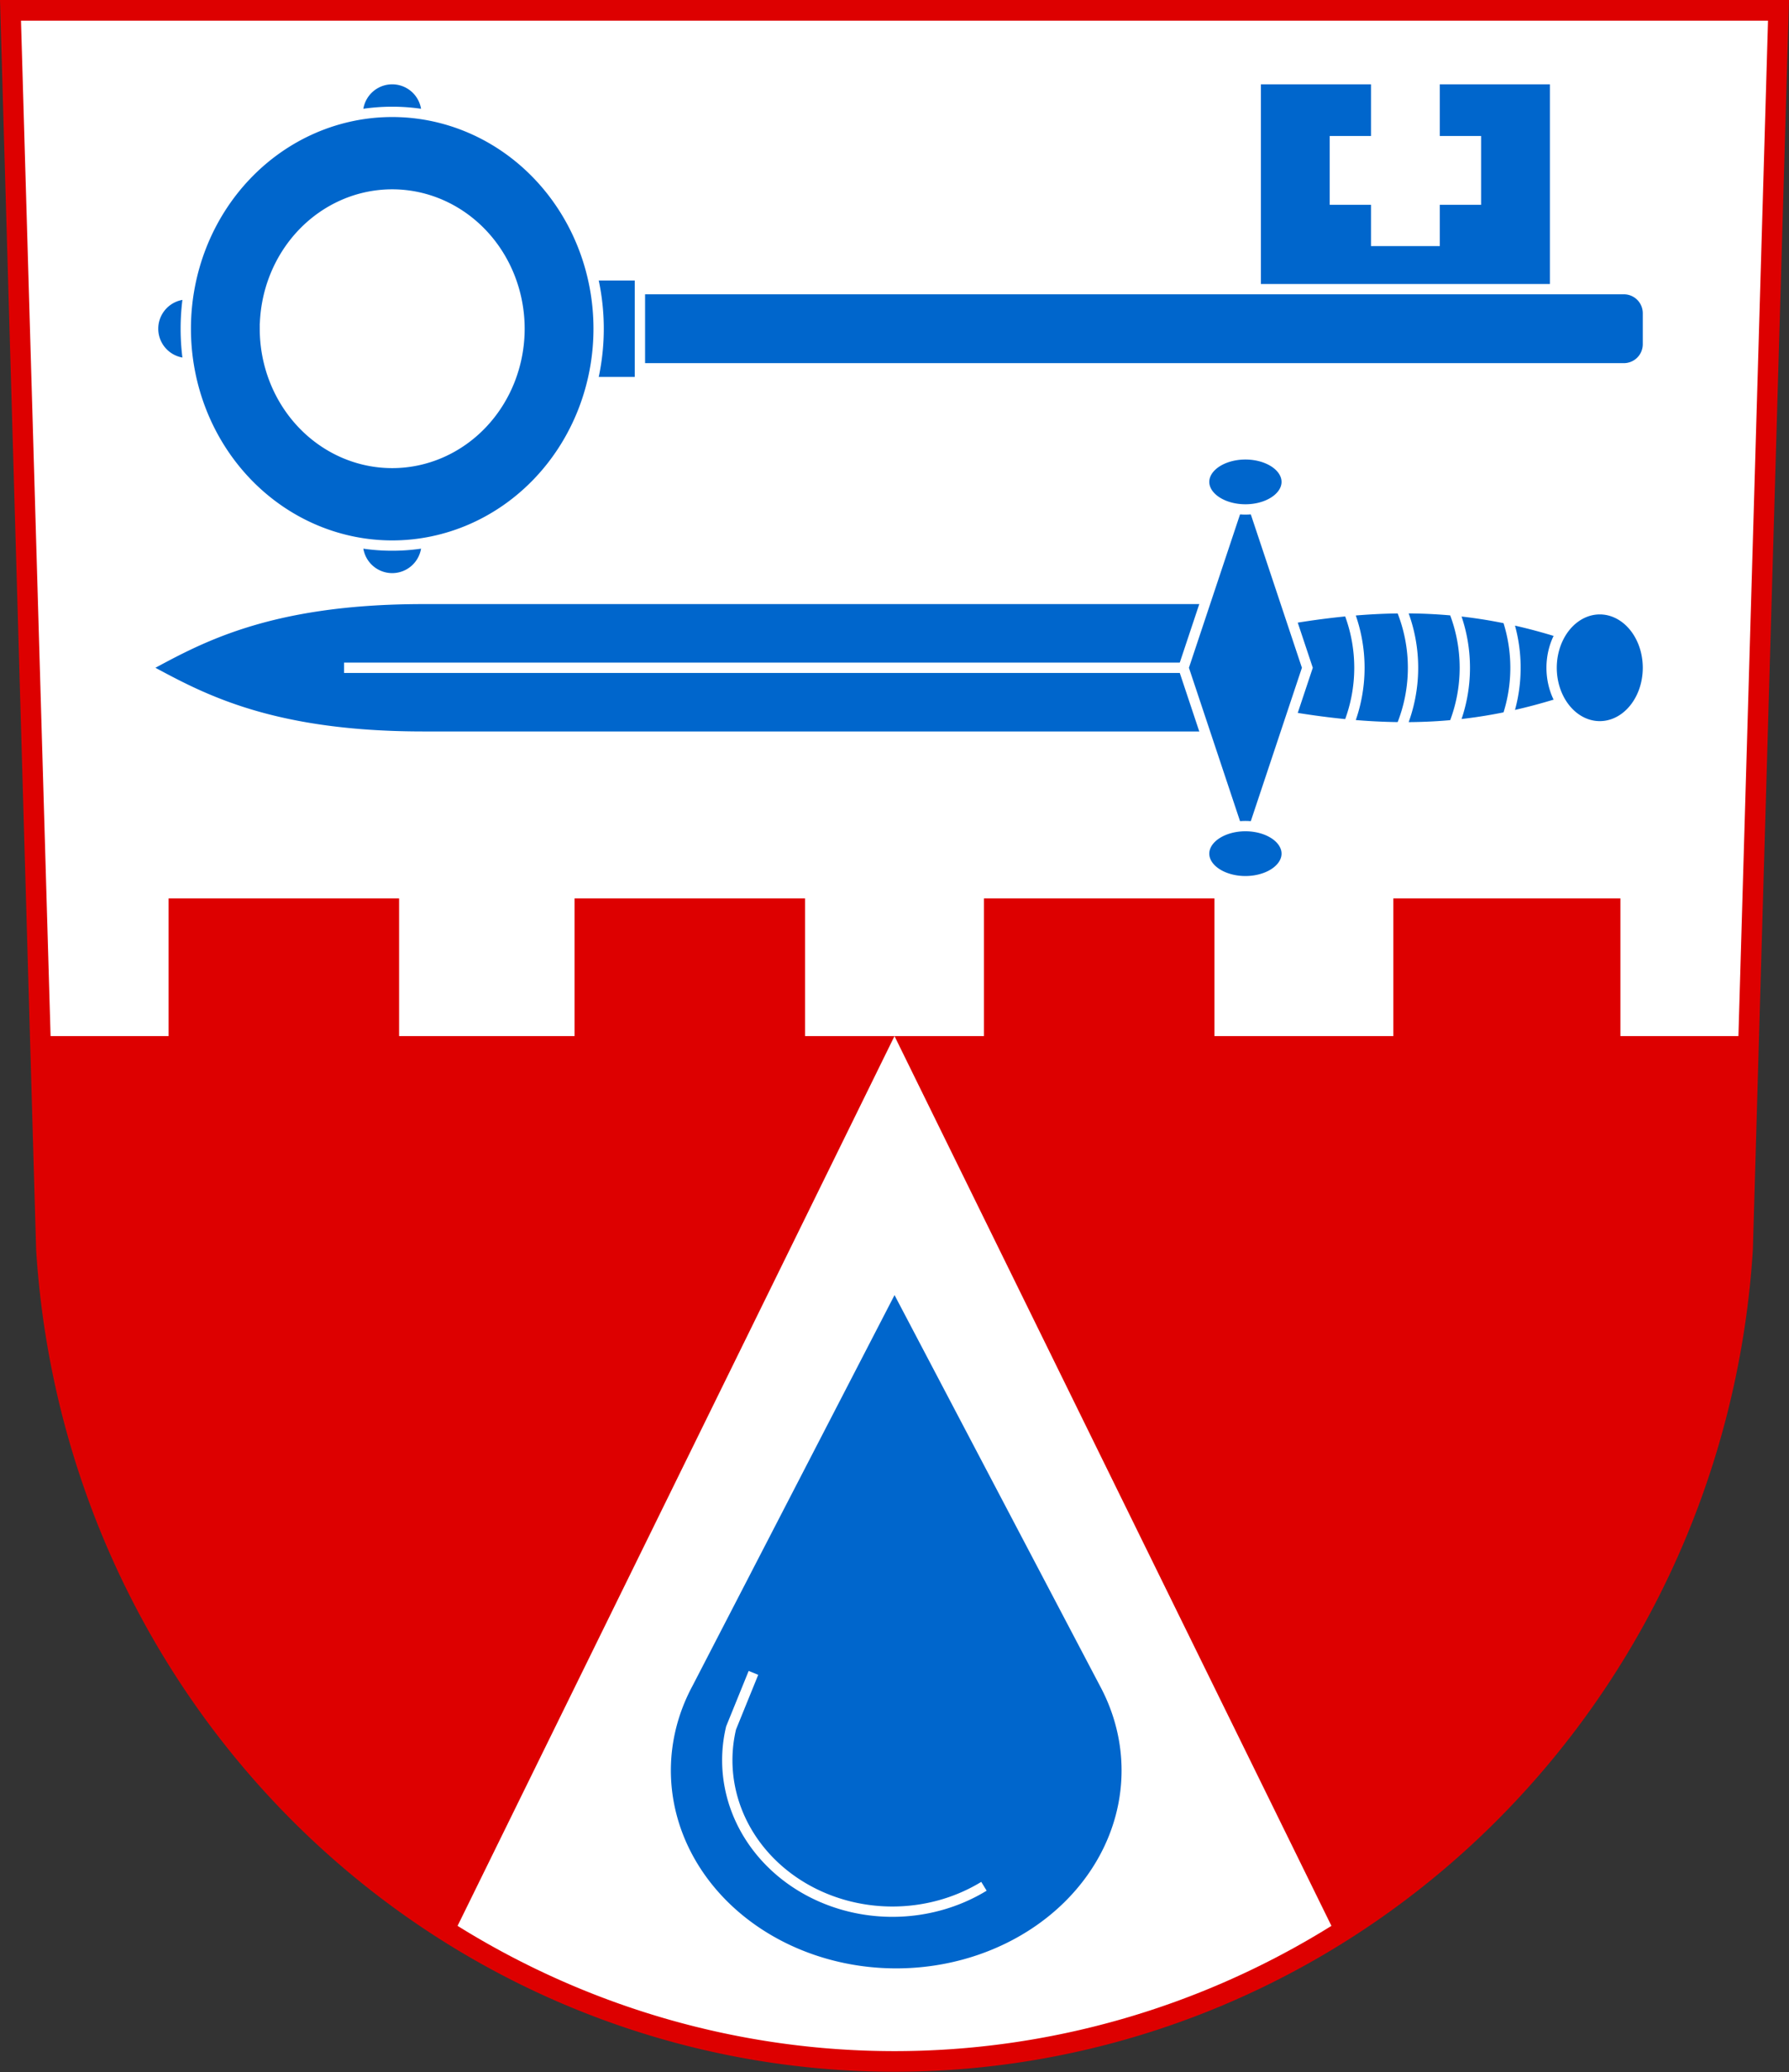
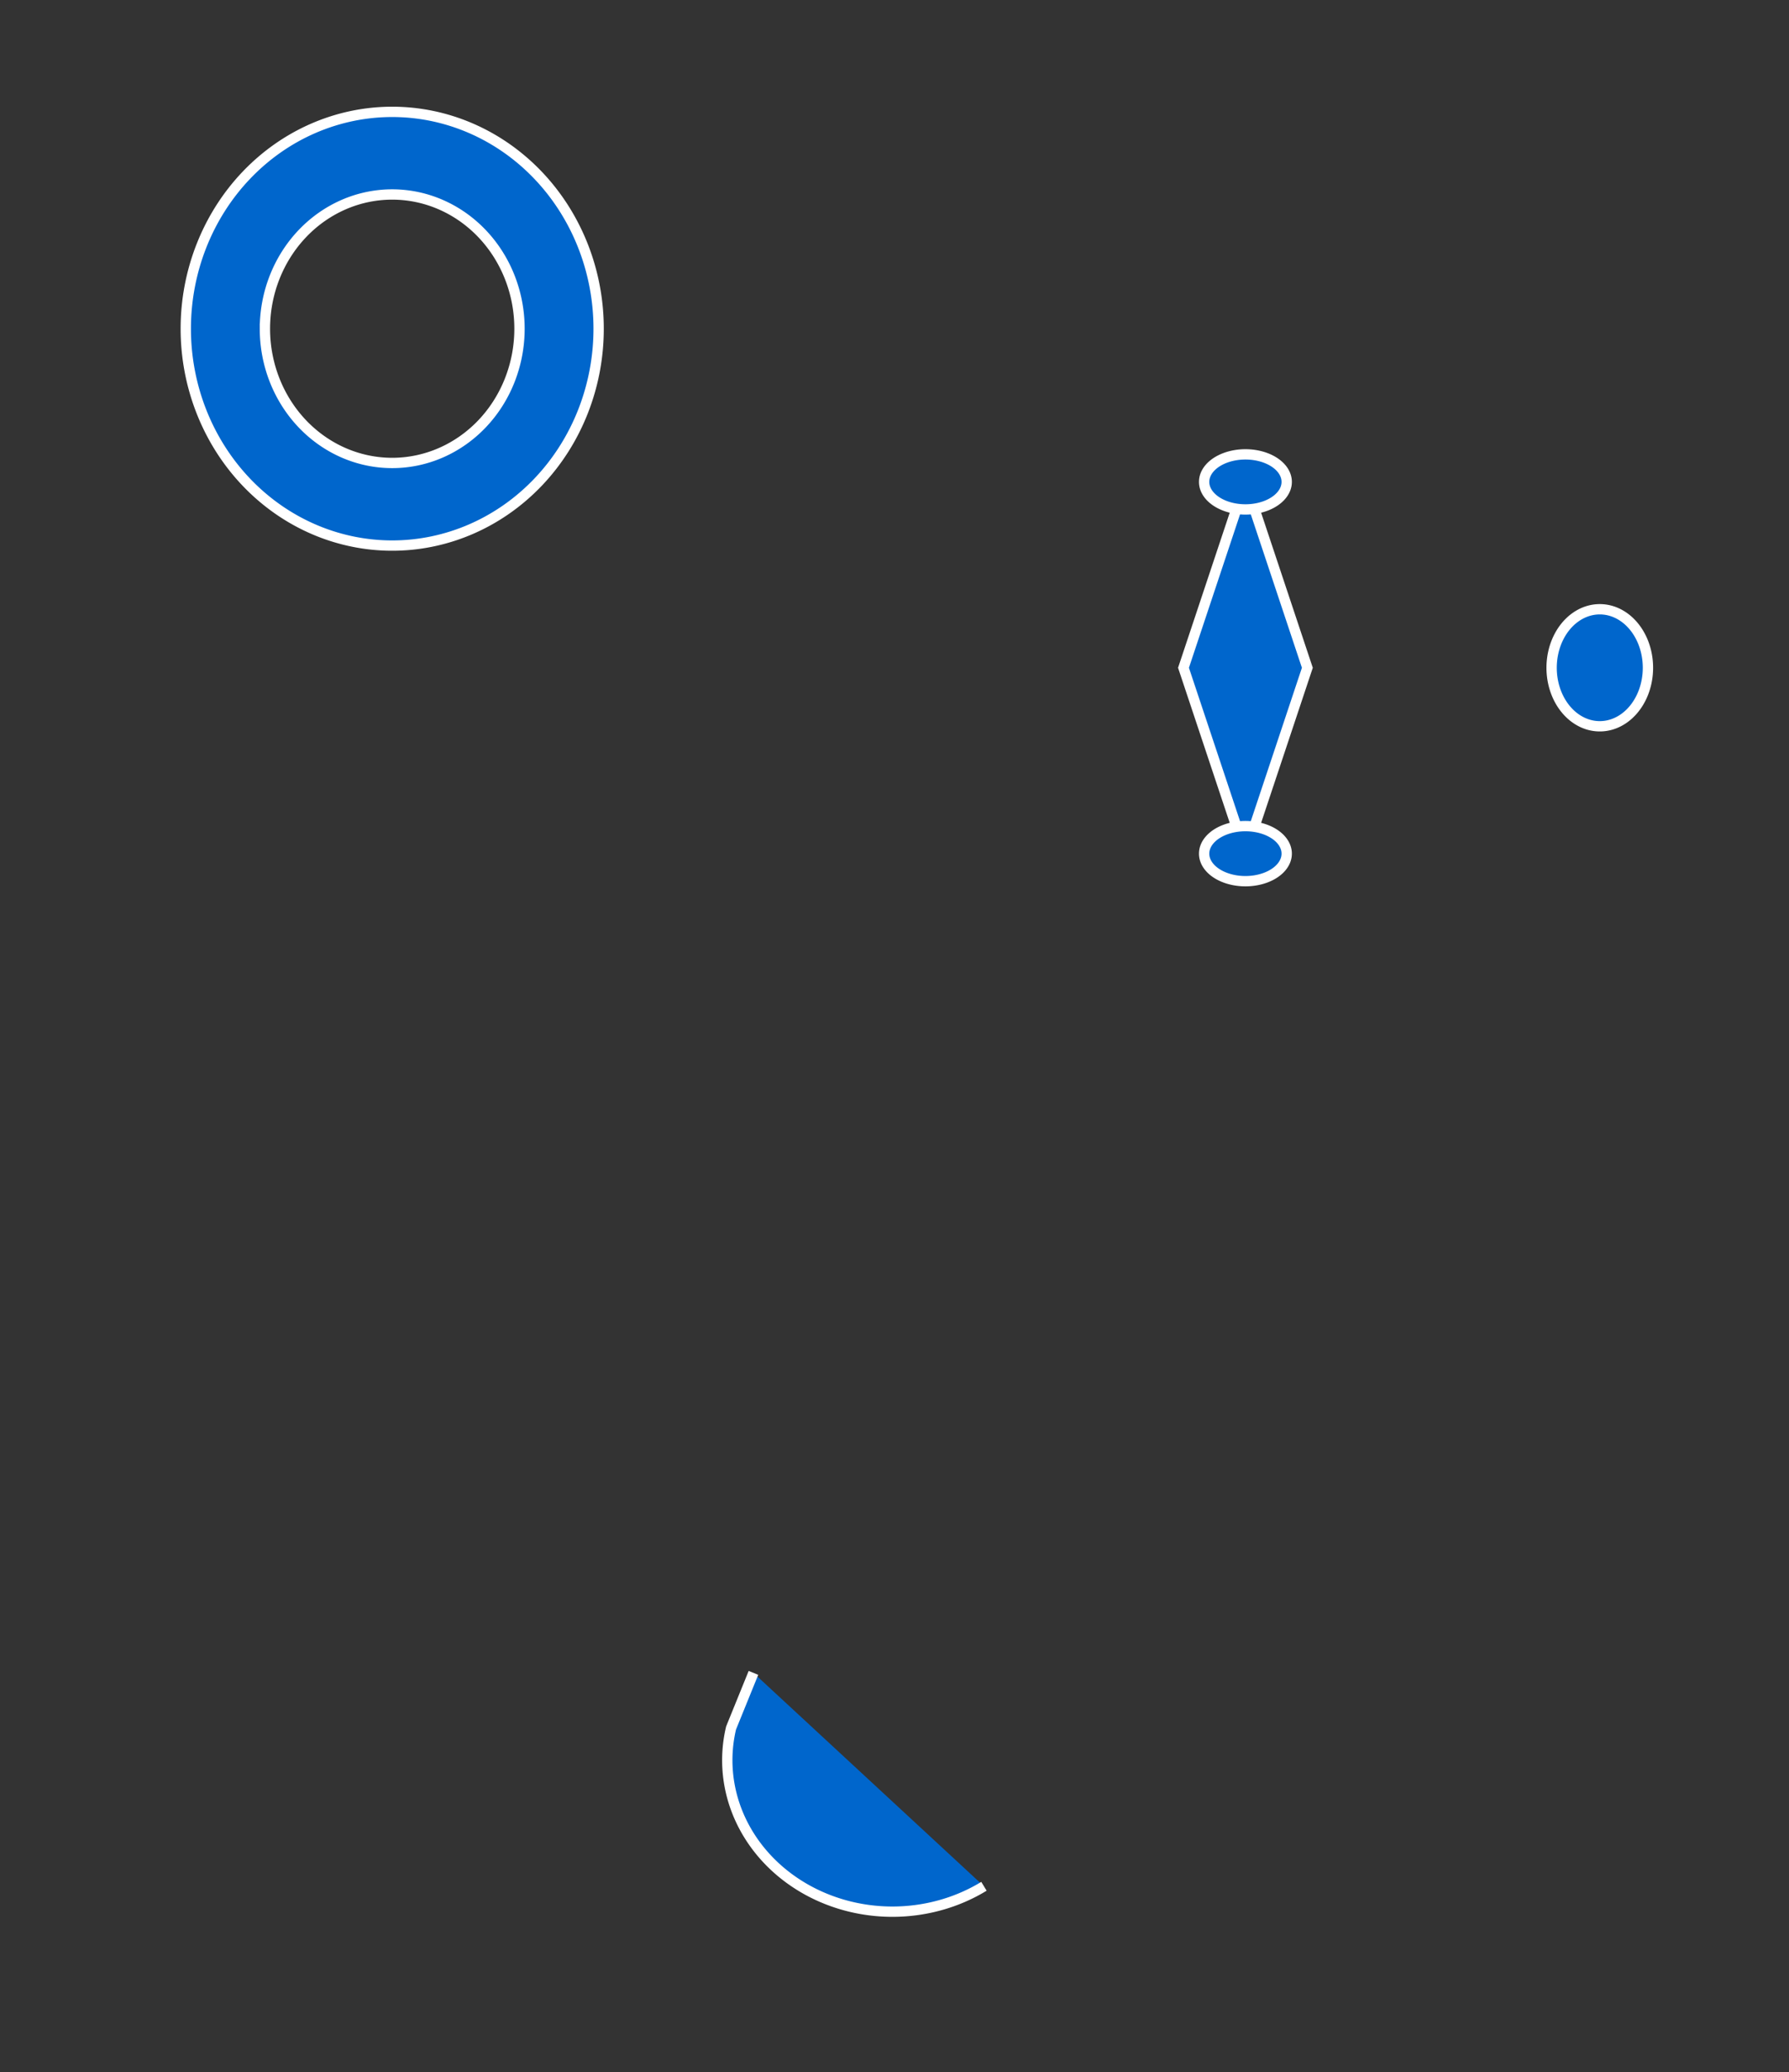
<svg xmlns="http://www.w3.org/2000/svg" version="1.1" width="520" height="602" viewBox="0,0 520,602">
  <rect x="0" y="0" width="520" height="602" fill="#333333" stroke="none" />
  <title>Coat of arms of Deštná (okres Blansko)</title>
-   <path d="M 0,0 L 10.5,363 a 250,255 0 0,0 499,0 L 520,0" fill="#dd0000" />
-   <path d="M 6.1,6 l 8.6,295 34.3,0 0,-40 67,0 0,40 51,0 0,-40 67,0 0,40 52,0 0,-40 67,0 0,40 52,0 0,-40 66,0 0,40 34.3,0 8.6,-295 M 260,301 133,559.5 a 244,249 0 0,0 254,0" fill="white" />
  <g stroke="white" stroke-width="3" fill="#0066cc">
-     <path d="M 260,373 L 200,489 a 67,59 0 1,0 121,0 z M 365,23 l 35,0 0,18 -12,0 0,17 12,0 0,12 17,0 0,-12 12,0 0,-17 -12,0 0,-18 35,0 0,61 -87,0 z M 186,107 V 84 H 472 a 7,7 0 0,1 7,7 v 9 a 7,7 0 0,1 -7,7 z M 165,80 h 21 v 31 H 165 M 104,33 a 10,10 0 0,1 20,0 m 0,125 a 10,10 0 0,1 -20,0 M 54.5,85.5 a 10,10 0 0,0 0,20 M 363,214 H 123 c -46,0 -66,-12 -81,-20 15,-8 35,-20 81,-20 H 363 v 8 c 43,-9 70,-6 100,5 v 14 c-30,11 -57,14 -100,5 M 100,194 H 362 M 392,177.5 a 45,45 0 0,1 0,33 M 407.3,176.8 a 45,45 0 0,1 0,34.4 M 422.6,177.4 a 45,45 0 0,1 0,33.2 M 438.2,179.8 a 45,45 0 0,1 0,28.4" />
    <path d="M 219,486 l -6.5,16 A 48,44 0 0,0 286,548 M 54,95.5 a 60,63 0 0,1 120,0 60,63 0 0,1 -120,0 m 23,0 a 37,39 0 0,0 74,0 37,39 0 0,0 -74,0 M 451,194 a 14,17 0 0,1 28,0 a 14,17 0 0,1 -28,0 M 344,194 l 18,-54 18,54 -18,54 z" />
    <path d="M 350,140 a 12,8 0 0,1 24,0 a 12,8 0 0,1 -24,0 M 350,248 a 12,8 0 0,1 24,0 a 12,8 0 0,1 -24,0" />
  </g>
</svg>